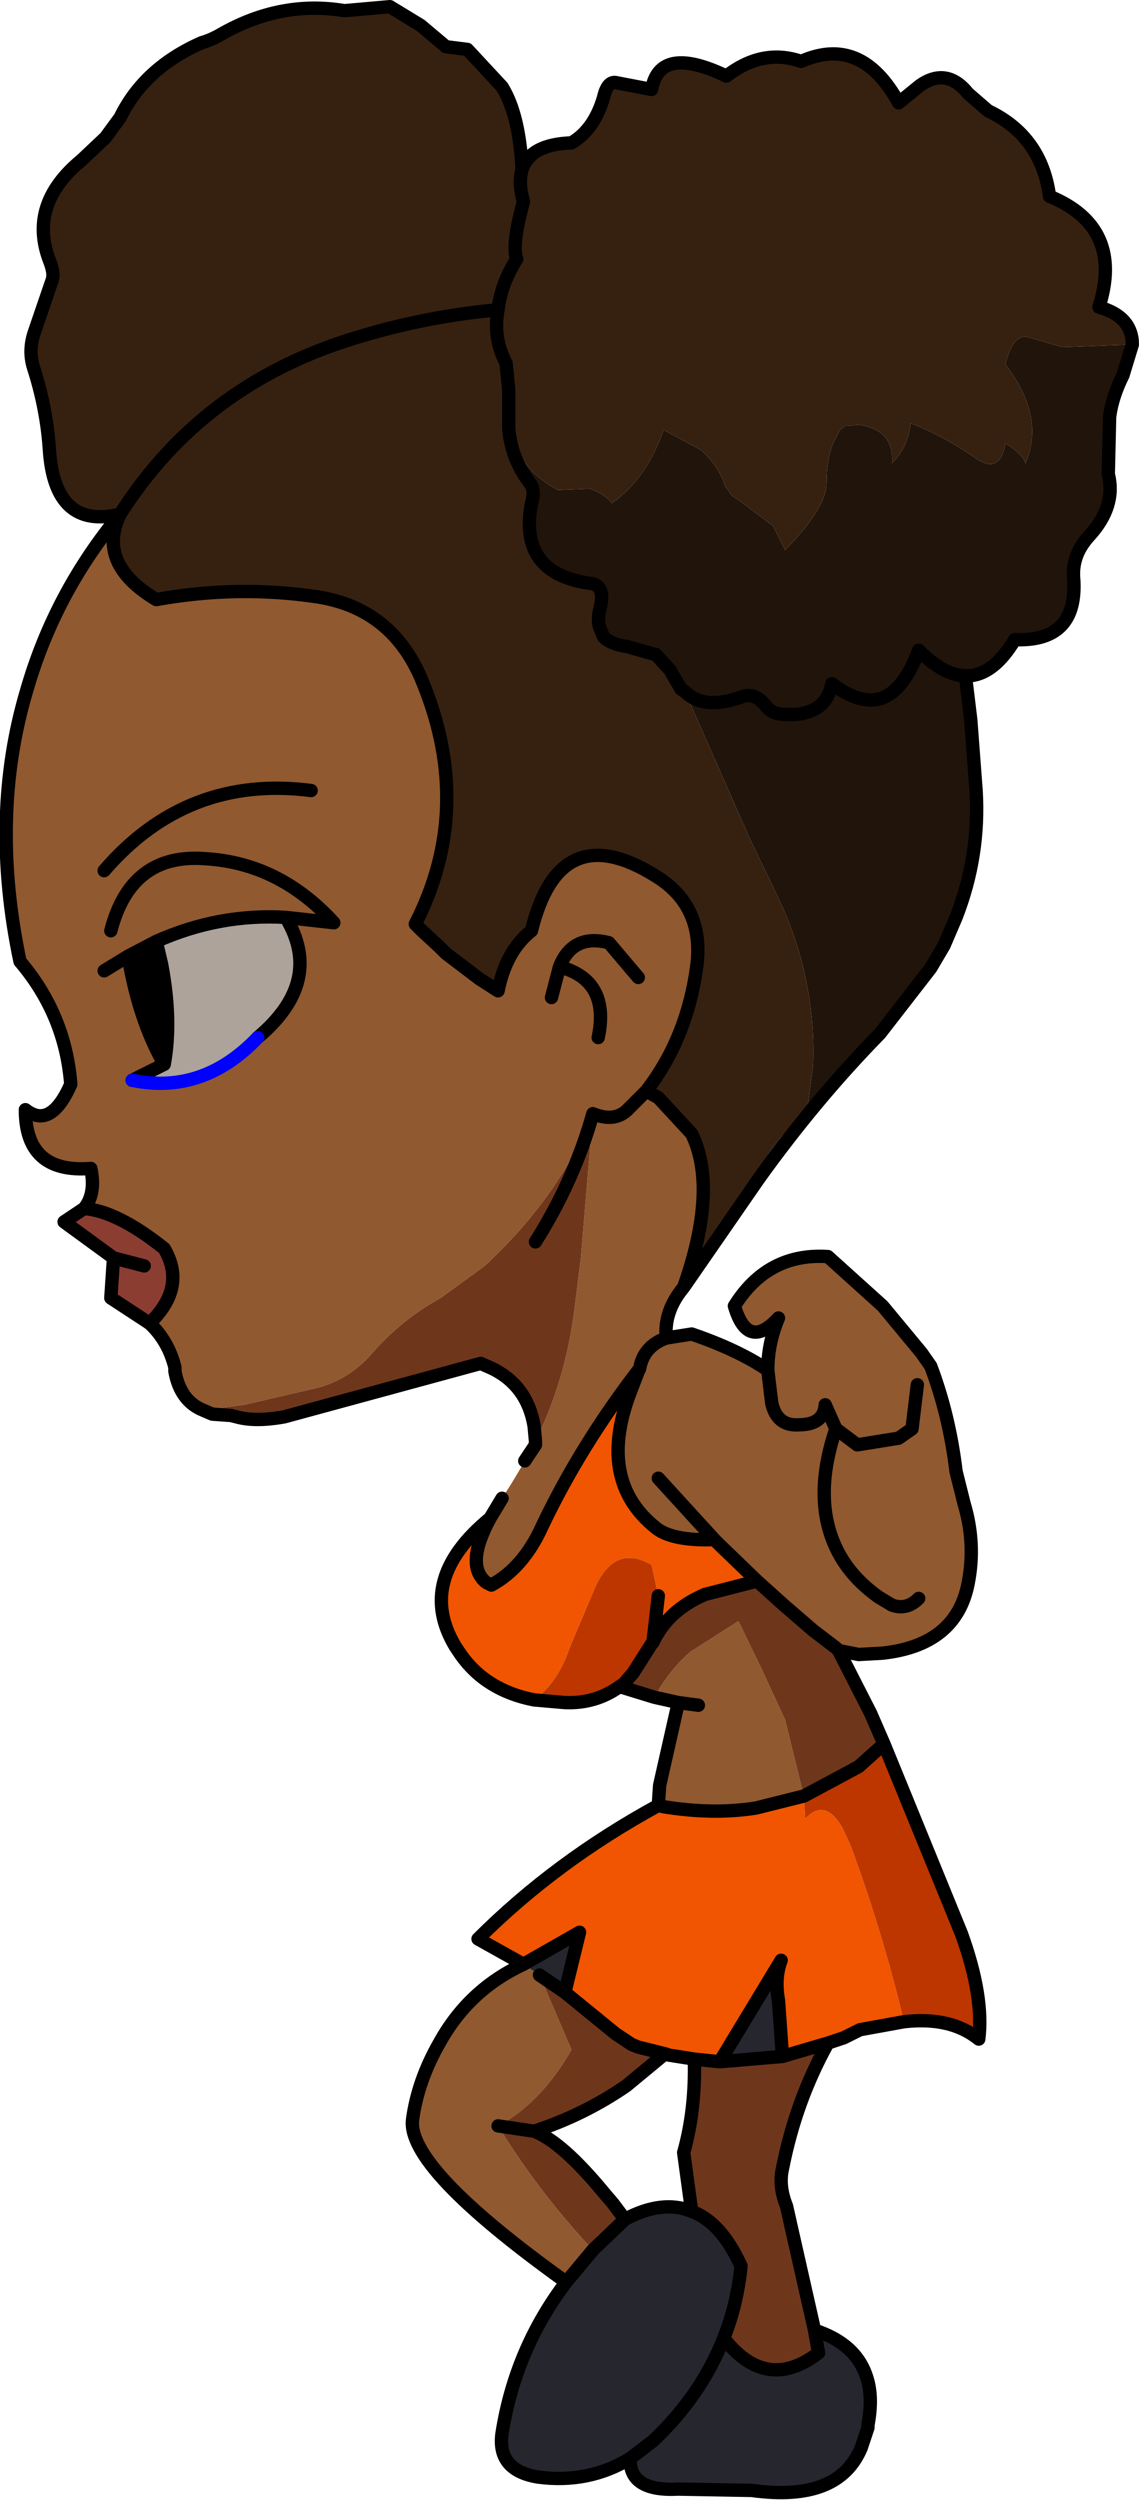
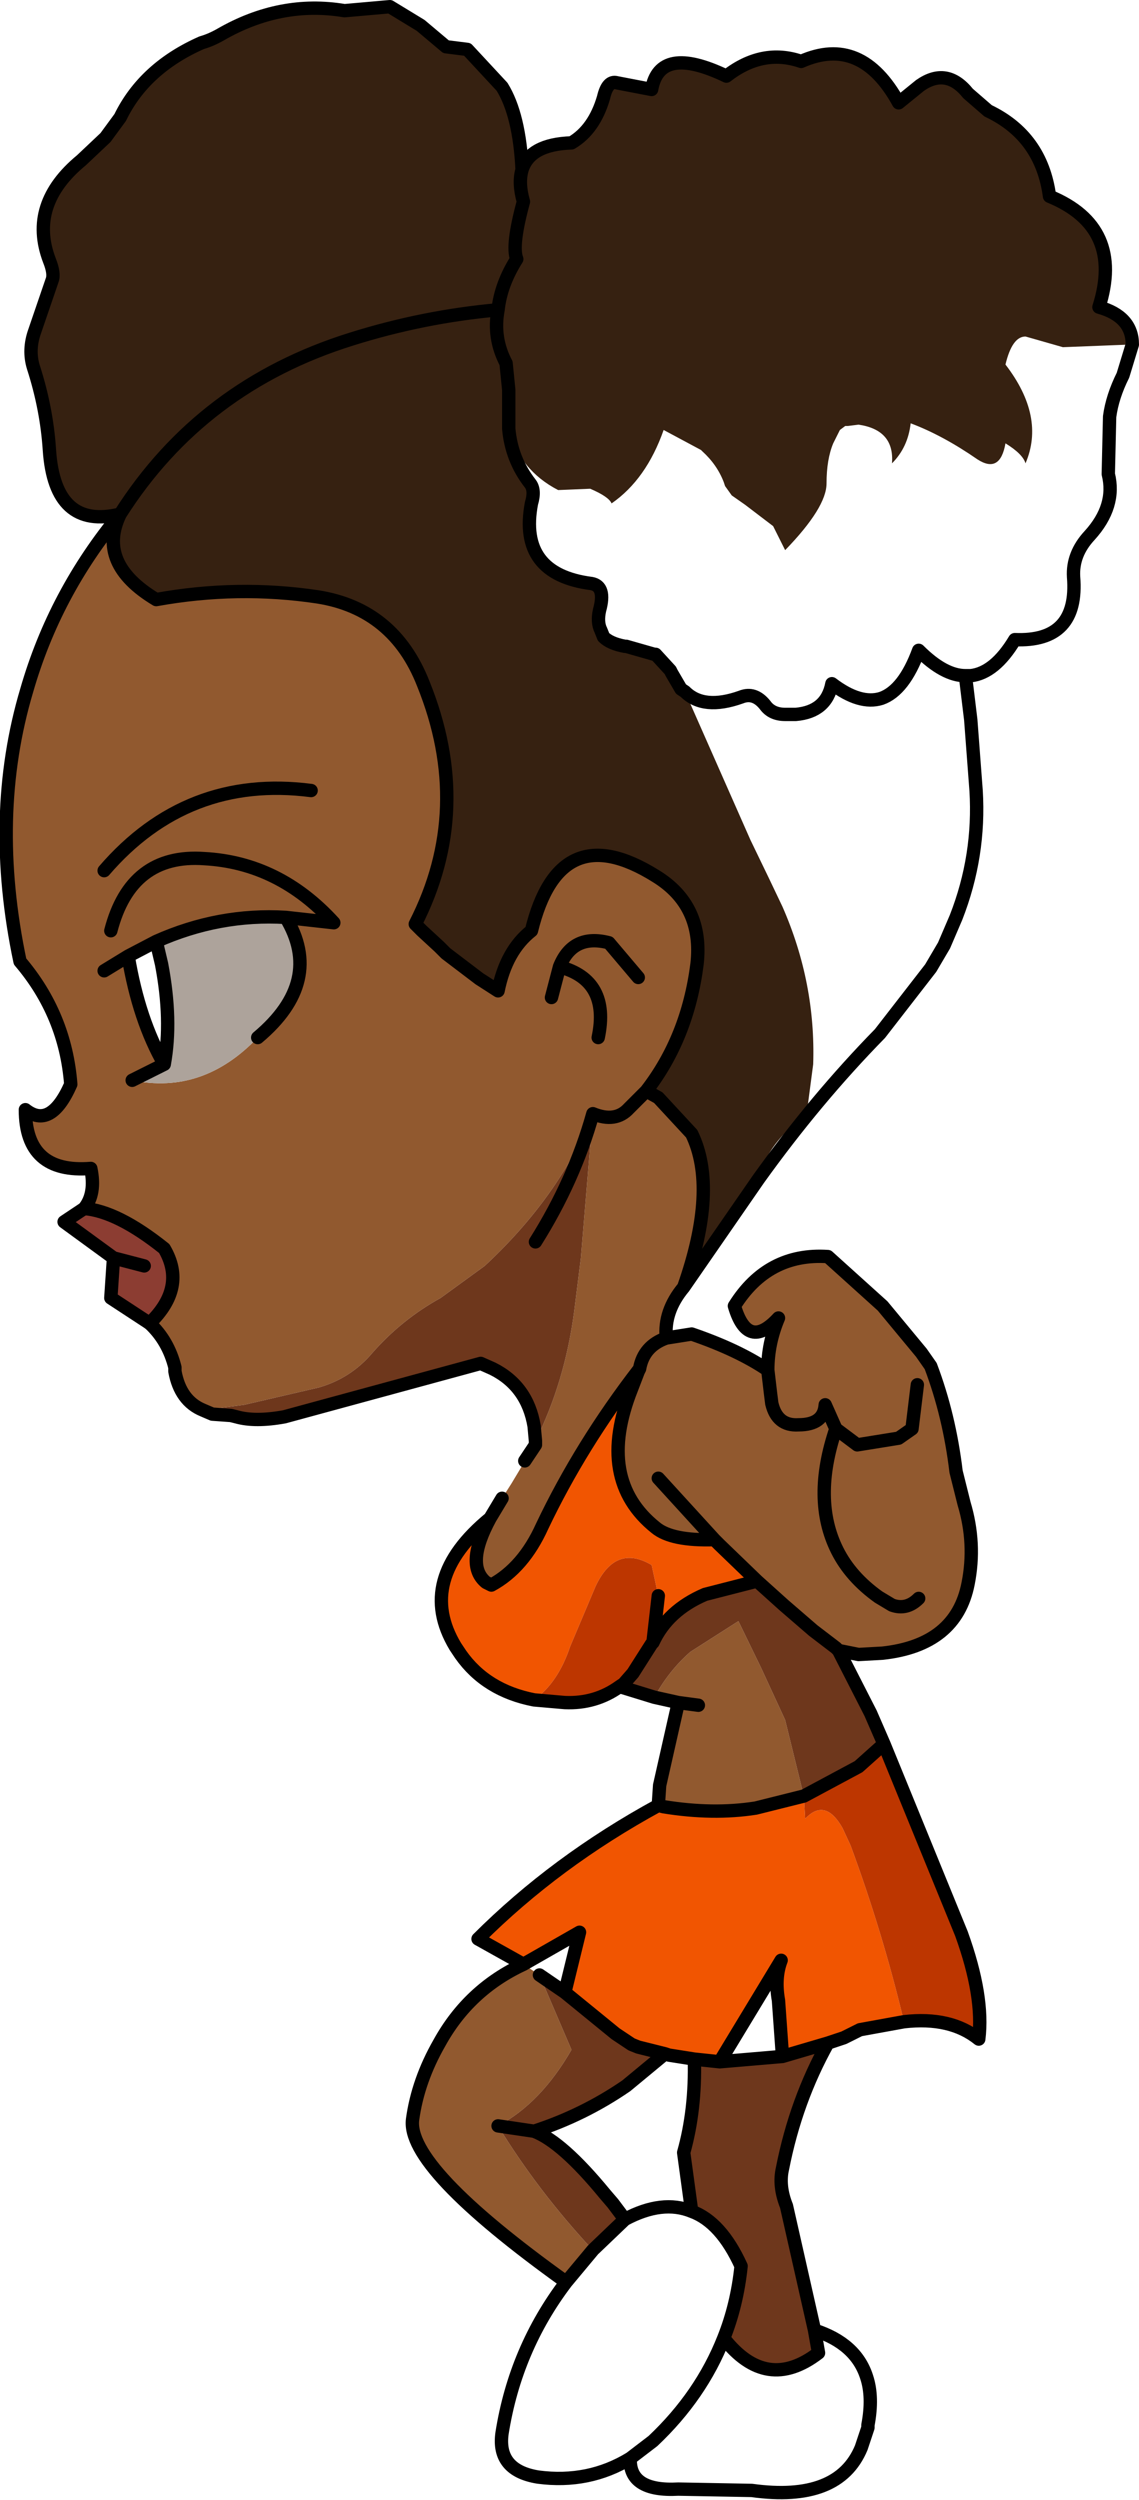
<svg xmlns="http://www.w3.org/2000/svg" height="93.6px" width="42.65px">
  <g transform="matrix(1.0, 0.0, 0.0, 1.0, 3.65, 8.85)">
    <path d="M0.85 10.4 Q-1.6 11.0 -1.8 8.0 -1.9 6.45 -2.4 4.9 -2.6 4.25 -2.35 3.55 L-1.7 1.65 Q-1.6 1.4 -1.8 0.9 -2.6 -1.2 -0.6 -2.85 L0.3 -3.7 0.85 -4.45 Q1.75 -6.3 3.9 -7.25 4.25 -7.35 4.6 -7.55 6.85 -8.85 9.25 -8.45 L10.95 -8.6 12.1 -7.9 13.05 -7.1 13.85 -7.0 15.15 -5.6 Q15.8 -4.55 15.9 -2.5 16.2 -3.45 17.75 -3.5 18.6 -4.0 18.95 -5.2 19.1 -5.85 19.45 -5.75 L20.75 -5.5 Q21.05 -7.2 23.55 -6.0 24.9 -7.05 26.35 -6.55 28.6 -7.55 30.0 -5.0 L30.8 -5.65 Q31.8 -6.35 32.6 -5.35 L33.35 -4.7 Q35.35 -3.75 35.65 -1.5 38.45 -0.35 37.5 2.65 38.75 3.0 38.75 4.05 L38.7 4.05 36.15 4.15 34.75 3.75 Q34.25 3.75 34.0 4.8 35.5 6.75 34.75 8.5 34.65 8.15 34.0 7.75 33.8 8.9 32.95 8.35 31.65 7.45 30.45 7.0 30.35 7.9 29.75 8.5 29.85 7.25 28.5 7.05 L28.1 7.1 28.0 7.1 27.8 7.25 27.55 7.75 Q27.3 8.35 27.3 9.25 27.3 10.15 25.75 11.75 L25.3 10.85 24.25 10.05 23.75 9.7 23.5 9.35 23.45 9.2 Q23.2 8.55 22.65 8.05 L22.6 8.0 21.2 7.25 Q20.55 9.1 19.25 10.0 19.15 9.75 18.45 9.45 L17.25 9.5 Q15.8 8.75 15.4 7.2 15.5 8.35 16.2 9.25 16.4 9.5 16.25 10.0 15.75 12.65 18.5 13.0 19.05 13.1 18.8 14.0 18.7 14.45 18.85 14.75 L18.95 15.0 Q19.2 15.25 19.75 15.35 L19.8 15.35 20.85 15.65 20.9 15.65 21.45 16.25 21.5 16.35 21.85 16.95 21.95 17.0 22.0 17.05 21.85 16.95 22.0 17.05 24.45 22.6 25.15 24.05 25.65 25.1 Q26.9 27.95 26.8 31.0 L26.55 32.9 Q25.1 33.9 24.75 35.3 L21.95 39.35 Q23.25 35.65 22.25 33.6 L21.0 32.25 20.55 32.0 Q22.1 30.0 22.45 27.25 22.7 25.05 20.9 23.95 17.3 21.7 16.25 26.0 15.3 26.75 15.0 28.25 L14.3 27.8 13.05 26.85 12.8 26.6 12.15 26.0 11.9 25.75 Q14.1 21.45 12.2 16.75 11.1 13.95 8.25 13.5 5.25 13.05 2.2 13.6 -0.05 12.25 0.85 10.4 3.9 5.6 9.5 3.85 12.2 3.0 15.0 2.75 15.1 1.8 15.7 0.85 15.5 0.35 15.95 -1.3 15.75 -2.0 15.9 -2.5 15.75 -2.0 15.95 -1.3 15.5 0.35 15.7 0.85 15.1 1.8 15.0 2.75 12.2 3.0 9.5 3.85 3.9 5.6 0.85 10.4 M15.4 7.2 L15.4 5.75 15.3 4.75 Q14.8 3.8 15.0 2.75 14.8 3.8 15.3 4.75 L15.4 5.75 15.4 7.2" fill="#362111" fill-rule="evenodd" stroke="none" />
    <path d="M21.95 39.35 Q21.2 40.25 21.3 41.25 L22.25 41.1 Q24.0 41.7 25.1 42.45 25.1 41.45 25.5 40.5 24.35 41.75 23.85 40.05 25.1 38.05 27.35 38.2 L29.4 40.05 30.85 41.8 31.2 42.3 Q31.9 44.15 32.15 46.25 L32.45 47.45 Q32.9 48.95 32.6 50.45 32.15 52.75 29.4 53.05 L28.5 53.1 27.75 52.95 27.65 52.85 26.8 52.2 25.7 51.25 24.7 50.35 23.3 49.0 23.1 48.8 Q21.5 48.85 20.9 48.35 18.65 46.55 20.0 43.15 L20.25 42.5 20.3 42.4 Q18.1 45.25 16.65 48.3 15.95 49.85 14.75 50.5 L14.65 50.45 14.55 50.4 Q13.75 49.75 14.7 48.0 L15.15 47.25 15.5 46.7 15.95 45.95 16.0 45.85 16.4 45.25 16.4 45.1 Q17.5 42.9 17.85 40.25 L18.1 38.25 18.55 32.85 Q19.4 33.2 19.9 32.65 L20.55 32.0 21.0 32.25 22.25 33.6 Q23.25 35.65 21.95 39.35 M17.55 76.6 Q11.55 72.3 11.8 70.5 12.0 69.05 12.8 67.65 13.9 65.65 15.95 64.7 L16.55 65.1 17.75 67.9 Q16.6 69.9 15.0 70.75 16.5 73.2 18.55 75.4 L17.55 76.6 M21.0 58.75 L21.05 58.0 21.75 54.9 20.85 54.7 Q21.4 53.7 22.2 53.0 L24.0 51.85 24.85 53.6 25.75 55.55 26.45 58.4 24.65 58.85 Q23.05 59.1 21.2 58.8 L21.0 58.75 M3.95 43.95 Q3.1 43.6 2.9 42.5 L2.9 42.35 Q2.65 41.35 1.95 40.7 3.35 39.35 2.5 37.9 0.75 36.5 -0.5 36.4 -0.05 35.85 -0.25 34.9 -2.7 35.1 -2.7 32.7 -1.75 33.45 -1.0 31.75 -1.2 29.15 -2.9 27.15 -4.05 21.7 -2.65 17.0 -1.6 13.35 0.85 10.4 -0.05 12.25 2.2 13.6 5.25 13.05 8.25 13.5 11.1 13.95 12.2 16.75 14.1 21.45 11.9 25.75 L12.15 26.0 12.8 26.6 13.05 26.85 14.3 27.8 15.0 28.25 Q15.3 26.75 16.25 26.0 17.3 21.7 20.9 23.95 22.7 25.05 22.45 27.25 22.1 30.0 20.55 32.0 L19.9 32.65 Q19.4 33.2 18.55 32.85 17.3 35.95 14.5 38.55 L12.85 39.75 Q11.4 40.55 10.3 41.8 9.5 42.75 8.3 43.1 L5.5 43.75 4.35 43.9 3.95 43.95 M17.0 28.5 L17.3 27.35 Q17.8 26.1 19.15 26.45 L20.25 27.75 19.15 26.45 Q17.8 26.1 17.3 27.35 19.2 27.85 18.75 30.0 19.2 27.85 17.3 27.35 L17.0 28.5 M8.0 20.75 Q3.35 20.15 0.25 23.75 3.35 20.15 8.0 20.75 M0.5 26.0 Q1.25 23.1 4.0 23.3 6.8 23.45 8.85 25.7 L7.05 25.5 8.85 25.7 Q6.8 23.45 4.0 23.3 1.25 23.1 0.5 26.0 M6.0 30.0 Q8.5 27.9 7.05 25.5 4.55 25.35 2.2 26.4 L1.15 26.95 0.25 27.5 1.15 26.95 Q1.55 29.35 2.5 31.0 L1.3 31.6 Q3.95 32.15 6.0 30.0 M21.3 41.25 Q20.45 41.55 20.3 42.4 20.45 41.55 21.3 41.25 M30.7 43.0 L30.5 44.65 30.0 45.0 28.45 45.25 27.65 44.65 27.25 43.75 Q27.2 44.5 26.25 44.5 25.45 44.55 25.25 43.7 L25.2 43.3 25.1 42.45 25.2 43.3 25.25 43.7 Q25.45 44.55 26.25 44.5 27.2 44.5 27.25 43.75 L27.65 44.65 28.45 45.25 30.0 45.0 30.5 44.65 30.7 43.0 M30.75 51.0 Q30.3 51.45 29.75 51.25 L29.25 50.95 Q28.2 50.2 27.7 49.2 26.75 47.3 27.65 44.65 26.75 47.3 27.7 49.2 28.2 50.2 29.25 50.95 L29.75 51.25 Q30.3 51.45 30.75 51.0 M23.1 48.8 L21.0 46.5 23.1 48.8 M22.5 55.0 L21.75 54.9 22.5 55.0" fill="#91592f" fill-rule="evenodd" stroke="none" />
    <path d="M30.2 66.85 L28.55 67.15 27.95 67.45 27.35 67.65 25.65 68.15 25.5 66.05 Q25.35 65.2 25.6 64.55 L23.3 68.35 22.35 68.25 21.4 68.1 21.25 68.05 20.25 67.8 20.0 67.7 19.4 67.3 17.5 65.75 18.05 63.5 15.95 64.7 14.25 63.75 Q17.15 60.85 21.0 58.75 L21.2 58.8 Q23.05 59.1 24.65 58.85 L26.45 58.4 26.5 59.25 Q27.25 58.45 27.9 59.6 L28.2 60.25 Q29.4 63.5 30.2 66.85 M16.35 54.8 Q14.55 54.45 13.6 53.1 L13.4 52.8 Q11.9 50.3 14.7 48.0 13.75 49.75 14.55 50.4 L14.65 50.45 14.75 50.5 Q15.95 49.85 16.65 48.3 18.1 45.25 20.3 42.4 L20.25 42.5 20.0 43.15 Q18.65 46.55 20.9 48.35 21.5 48.85 23.1 48.8 L23.3 49.0 24.7 50.35 22.75 50.85 Q21.35 51.45 20.8 52.65 L21.0 50.9 20.75 49.75 Q19.4 48.95 18.65 50.55 L17.7 52.8 Q17.25 54.15 16.35 54.8" fill="#f15501" fill-rule="evenodd" stroke="none" />
-     <path d="M26.85 78.4 Q28.4 78.9 28.8 80.15 29.05 80.9 28.85 81.95 L28.85 82.05 28.6 82.8 Q27.75 84.85 24.5 84.4 L21.75 84.35 Q19.9 84.45 19.95 83.2 18.4 84.15 16.5 83.9 14.95 83.65 15.15 82.25 15.65 79.1 17.55 76.6 L18.55 75.4 18.6 75.35 19.75 74.25 Q21.15 73.5 22.25 73.95 23.35 74.35 24.1 76.0 23.95 77.45 23.45 78.7 25.05 80.75 27.0 79.25 L26.85 78.4 M23.3 68.35 L25.6 64.55 Q25.35 65.2 25.5 66.05 L25.65 68.15 23.3 68.35 M17.5 65.75 L16.55 65.1 15.95 64.7 18.05 63.5 17.5 65.75 M19.95 83.2 L20.8 82.55 Q22.6 80.85 23.45 78.7 22.6 80.85 20.8 82.55 L19.95 83.2" fill="#26262f" fill-rule="evenodd" stroke="none" />
-     <path d="M2.2 26.4 L2.4 27.25 Q2.8 29.35 2.5 31.0 1.55 29.35 1.15 26.95 L2.2 26.4" fill="#000000" fill-rule="evenodd" stroke="none" />
    <path d="M1.95 40.7 L0.5 39.75 0.6 38.25 -1.25 36.9 -0.5 36.4 Q0.75 36.5 2.5 37.9 3.35 39.35 1.95 40.7 M1.75 38.55 L0.6 38.25 1.75 38.55" fill="#8c3d32" fill-rule="evenodd" stroke="none" />
    <path d="M27.75 52.95 L28.95 55.3 29.45 56.45 28.5 57.3 26.45 58.4 25.75 55.55 24.85 53.6 24.0 51.85 22.2 53.0 Q21.4 53.7 20.85 54.7 L19.55 54.3 19.7 54.2 20.05 53.8 20.75 52.7 20.8 52.65 Q21.35 51.45 22.75 50.85 L24.7 50.35 25.7 51.25 26.8 52.2 27.65 52.85 27.75 52.95 M27.35 67.65 Q26.15 69.8 25.65 72.35 25.5 73.0 25.8 73.75 L26.85 78.4 27.0 79.25 Q25.05 80.75 23.45 78.7 23.95 77.45 24.1 76.0 23.35 74.35 22.25 73.95 L21.95 71.75 Q22.4 70.15 22.35 68.25 L23.3 68.35 25.65 68.15 27.35 67.65 M16.4 45.1 L16.35 44.55 Q16.1 43.05 14.8 42.4 L14.35 42.2 7.0 44.2 Q5.9 44.4 5.2 44.2 L5.0 44.15 4.3 44.1 3.95 43.95 4.35 43.9 5.5 43.75 8.3 43.1 Q9.5 42.75 10.3 41.8 11.4 40.55 12.85 39.75 L14.5 38.55 Q17.3 35.95 18.55 32.85 L18.1 38.25 17.85 40.25 Q17.5 42.9 16.4 45.1 M16.4 37.65 Q17.85 35.35 18.55 32.85 17.85 35.35 16.4 37.65 M17.5 65.75 L19.4 67.3 20.0 67.7 20.25 67.8 21.25 68.05 19.8 69.25 Q18.2 70.35 16.35 70.95 17.4 71.35 19.0 73.3 L19.3 73.65 19.75 74.25 18.6 75.35 18.55 75.4 Q16.5 73.2 15.0 70.75 16.6 69.9 17.75 67.9 L16.55 65.1 17.5 65.75 M16.35 70.95 L15.0 70.75 16.35 70.95" fill="#6e371c" fill-rule="evenodd" stroke="none" />
-     <path d="M38.75 4.05 L38.4 5.2 Q38.0 6.0 37.9 6.75 L37.85 8.9 Q38.15 10.1 37.15 11.2 36.5 11.9 36.55 12.75 36.75 15.2 34.35 15.1 33.6 16.35 32.7 16.45 L32.5 16.45 32.7 18.1 32.9 20.75 Q33.05 23.2 32.15 25.5 L31.7 26.55 31.2 27.4 29.3 29.85 Q26.9 32.3 24.75 35.3 25.1 33.9 26.55 32.9 L26.8 31.0 Q26.9 27.95 25.65 25.1 L25.15 24.05 24.45 22.6 22.0 17.05 Q22.7 17.75 24.1 17.25 24.6 17.05 25.0 17.55 25.25 17.9 25.75 17.9 L26.15 17.9 Q27.3 17.8 27.5 16.75 28.55 17.55 29.35 17.3 30.2 17.0 30.75 15.5 31.7 16.45 32.5 16.45 31.7 16.45 30.75 15.5 30.2 17.0 29.35 17.3 28.55 17.55 27.5 16.75 27.3 17.8 26.15 17.9 L25.75 17.9 Q25.25 17.9 25.0 17.55 24.6 17.05 24.1 17.25 22.7 17.75 22.0 17.05 L21.95 17.0 21.85 16.95 21.5 16.35 21.45 16.25 20.9 15.65 20.85 15.65 19.8 15.35 19.75 15.35 Q19.2 15.25 18.95 15.0 L18.85 14.75 Q18.7 14.45 18.8 14.0 19.05 13.1 18.5 13.0 15.75 12.65 16.25 10.0 16.4 9.5 16.2 9.25 15.5 8.35 15.4 7.2 15.8 8.75 17.25 9.5 L18.45 9.45 Q19.15 9.75 19.25 10.0 20.55 9.1 21.2 7.25 L22.6 8.0 22.65 8.05 Q23.2 8.55 23.45 9.2 L23.5 9.35 23.75 9.7 24.25 10.05 25.3 10.85 25.75 11.75 Q27.3 10.15 27.3 9.25 27.3 8.35 27.55 7.75 L27.8 7.25 28.0 7.1 28.1 7.1 28.5 7.05 Q29.85 7.25 29.75 8.5 30.35 7.9 30.45 7.0 31.65 7.45 32.95 8.35 33.8 8.9 34.0 7.75 34.65 8.15 34.75 8.5 35.5 6.75 34.0 4.8 34.25 3.75 34.75 3.75 L36.15 4.15 38.7 4.05 38.75 4.05" fill="#21140a" fill-rule="evenodd" stroke="none" />
    <path d="M2.2 26.4 Q4.55 25.35 7.05 25.5 8.5 27.9 6.0 30.0 3.95 32.15 1.3 31.6 L2.5 31.0 Q2.8 29.35 2.4 27.25 L2.2 26.4" fill="#ada39b" fill-rule="evenodd" stroke="none" />
    <path d="M29.45 56.45 L32.35 63.55 Q33.2 65.9 33.0 67.5 31.95 66.65 30.2 66.85 29.4 63.5 28.2 60.25 L27.9 59.6 Q27.25 58.45 26.5 59.25 L26.45 58.4 28.5 57.3 29.45 56.45 M19.55 54.3 Q18.65 54.95 17.5 54.9 L16.35 54.8 Q17.25 54.15 17.7 52.8 L18.65 50.55 Q19.4 48.95 20.75 49.75 L21.0 50.9 20.8 52.65 20.75 52.7 20.05 53.8 19.7 54.2 19.55 54.3" fill="#bd3600" fill-rule="evenodd" stroke="none" />
    <path d="M1.95 40.7 Q3.35 39.35 2.5 37.9 0.75 36.5 -0.5 36.4" fill="none" stroke="#000000" stroke-linecap="round" stroke-linejoin="round" stroke-width="0.5" />
    <path d="M0.85 10.4 Q-1.6 11.0 -1.8 8.0 -1.9 6.45 -2.4 4.9 -2.6 4.25 -2.35 3.55 L-1.7 1.65 Q-1.6 1.4 -1.8 0.9 -2.6 -1.2 -0.6 -2.85 L0.3 -3.7 0.85 -4.45 Q1.75 -6.3 3.9 -7.25 4.25 -7.35 4.6 -7.55 6.85 -8.85 9.25 -8.45 L10.95 -8.6 12.1 -7.9 13.05 -7.1 13.85 -7.0 15.15 -5.6 Q15.8 -4.55 15.9 -2.5 16.2 -3.45 17.75 -3.5 18.6 -4.0 18.95 -5.2 19.1 -5.85 19.45 -5.75 L20.75 -5.5 Q21.05 -7.2 23.55 -6.0 24.9 -7.05 26.35 -6.55 28.6 -7.55 30.0 -5.0 L30.8 -5.65 Q31.8 -6.35 32.6 -5.35 L33.35 -4.7 Q35.35 -3.75 35.65 -1.5 38.45 -0.35 37.5 2.65 38.75 3.0 38.75 4.05 L38.4 5.2 Q38.0 6.0 37.9 6.75 L37.85 8.9 Q38.15 10.1 37.15 11.2 36.5 11.9 36.55 12.75 36.75 15.2 34.35 15.1 33.6 16.35 32.7 16.45 L32.5 16.45 32.7 18.1 32.9 20.75 Q33.05 23.2 32.15 25.5 L31.7 26.55 31.2 27.4 29.3 29.85 Q26.9 32.3 24.75 35.3 L21.95 39.35 Q21.2 40.25 21.3 41.25 L22.25 41.1 Q24.0 41.7 25.1 42.45 25.1 41.45 25.5 40.5 24.35 41.75 23.85 40.05 25.1 38.05 27.35 38.2 L29.4 40.05 30.85 41.8 31.2 42.3 Q31.9 44.15 32.15 46.25 L32.45 47.45 Q32.9 48.95 32.6 50.45 32.15 52.75 29.4 53.05 L28.5 53.1 27.75 52.95 28.95 55.3 29.45 56.45 32.35 63.55 Q33.2 65.9 33.0 67.5 31.95 66.65 30.2 66.85 L28.55 67.15 27.95 67.45 27.35 67.65 Q26.15 69.8 25.65 72.35 25.5 73.0 25.8 73.75 L26.85 78.4 Q28.4 78.9 28.8 80.15 29.05 80.9 28.85 81.95 L28.85 82.05 28.6 82.8 Q27.75 84.85 24.5 84.4 L21.75 84.35 Q19.9 84.45 19.95 83.2 18.4 84.15 16.5 83.9 14.95 83.65 15.15 82.25 15.65 79.1 17.55 76.6 11.55 72.3 11.8 70.5 12.0 69.05 12.8 67.65 13.9 65.65 15.95 64.7 L14.25 63.75 Q17.15 60.85 21.0 58.75 L21.05 58.0 21.75 54.9 20.85 54.7 19.55 54.3 Q18.65 54.95 17.5 54.9 L16.35 54.8 Q14.55 54.45 13.6 53.1 L13.4 52.8 Q11.9 50.3 14.7 48.0 L15.15 47.25 M16.0 45.85 L16.4 45.25 16.4 45.1 16.35 44.55 Q16.1 43.05 14.8 42.4 L14.35 42.2 7.0 44.2 Q5.9 44.4 5.2 44.2 L5.0 44.15 4.3 44.1 3.95 43.95 Q3.1 43.6 2.9 42.5 L2.9 42.35 Q2.65 41.35 1.95 40.7 L0.5 39.75 0.6 38.25 -1.25 36.9 -0.5 36.4 Q-0.05 35.85 -0.25 34.9 -2.7 35.1 -2.7 32.7 -1.75 33.45 -1.0 31.75 -1.2 29.15 -2.9 27.15 -4.05 21.7 -2.65 17.0 -1.6 13.35 0.85 10.4 3.9 5.6 9.5 3.85 12.2 3.0 15.0 2.75 15.1 1.8 15.7 0.85 15.5 0.35 15.95 -1.3 15.75 -2.0 15.9 -2.5 M22.0 17.05 Q22.7 17.75 24.1 17.25 24.6 17.05 25.0 17.55 25.25 17.9 25.75 17.9 L26.15 17.9 Q27.3 17.8 27.5 16.75 28.55 17.55 29.35 17.3 30.2 17.0 30.75 15.5 31.7 16.45 32.5 16.45 M15.4 7.2 Q15.5 8.35 16.2 9.25 16.4 9.5 16.25 10.0 15.75 12.65 18.5 13.0 19.05 13.1 18.8 14.0 18.7 14.45 18.85 14.75 L18.95 15.0 Q19.2 15.25 19.75 15.35 L19.8 15.35 20.85 15.65 20.9 15.65 21.45 16.25 21.5 16.35 21.85 16.95 22.0 17.05 M15.0 2.75 Q14.8 3.8 15.3 4.75 L15.4 5.75 15.4 7.2 M0.85 10.4 Q-0.05 12.25 2.2 13.6 5.25 13.05 8.25 13.5 11.1 13.95 12.2 16.75 14.1 21.45 11.9 25.75 L12.15 26.0 12.8 26.6 13.05 26.85 14.3 27.8 15.0 28.25 Q15.3 26.75 16.25 26.0 17.3 21.7 20.9 23.95 22.7 25.05 22.45 27.25 22.1 30.0 20.55 32.0 L21.0 32.25 22.25 33.6 Q23.25 35.65 21.95 39.35 M0.25 23.75 Q3.35 20.15 8.0 20.75 M20.25 27.75 L19.15 26.45 Q17.8 26.1 17.3 27.35 19.2 27.85 18.75 30.0 M17.3 27.35 L17.0 28.5 M20.55 32.0 L19.9 32.65 Q19.4 33.2 18.55 32.85 17.85 35.35 16.4 37.65 M7.05 25.5 L8.85 25.7 Q6.8 23.45 4.0 23.3 1.25 23.1 0.5 26.0 M6.0 30.0 Q8.5 27.9 7.05 25.5 4.55 25.35 2.2 26.4 L2.4 27.25 Q2.8 29.35 2.5 31.0 L1.3 31.6 M1.15 26.95 L0.25 27.5 M1.15 26.95 L2.2 26.4 M2.5 31.0 Q1.55 29.35 1.15 26.95 M0.6 38.25 L1.75 38.55 M25.1 42.45 L25.2 43.3 25.25 43.7 Q25.45 44.55 26.25 44.5 27.2 44.5 27.25 43.75 L27.65 44.65 28.45 45.25 30.0 45.0 30.5 44.65 30.7 43.0 M20.3 42.4 Q20.45 41.55 21.3 41.25 M24.7 50.35 L23.3 49.0 23.1 48.8 Q21.5 48.85 20.9 48.35 18.65 46.55 20.0 43.15 L20.25 42.5 20.3 42.4 Q18.1 45.25 16.65 48.3 15.95 49.85 14.75 50.5 L14.65 50.45 14.55 50.4 Q13.75 49.75 14.7 48.0 M21.0 46.5 L23.1 48.8 M27.65 44.65 Q26.75 47.3 27.7 49.2 28.2 50.2 29.25 50.95 L29.75 51.25 Q30.3 51.45 30.75 51.0 M24.7 50.35 L25.7 51.25 26.8 52.2 27.65 52.85 27.75 52.95 M26.45 58.4 L28.5 57.3 29.45 56.45 M21.75 54.9 L22.5 55.0 M19.55 54.3 L19.7 54.2 20.05 53.8 20.75 52.7 20.8 52.65 21.0 50.9 M20.8 52.65 Q21.35 51.45 22.75 50.85 L24.7 50.35 M21.0 58.75 L21.2 58.8 Q23.05 59.1 24.65 58.85 L26.45 58.4 M23.3 68.35 L25.6 64.55 Q25.35 65.2 25.5 66.05 L25.65 68.15 27.35 67.65 M21.25 68.05 L20.25 67.8 20.0 67.7 19.4 67.3 17.5 65.75 16.55 65.1 M15.0 70.75 L16.35 70.95 Q18.2 70.35 19.8 69.25 L21.25 68.05 21.4 68.1 22.35 68.25 23.3 68.35 25.65 68.15 M22.35 68.25 Q22.4 70.15 21.95 71.75 L22.25 73.95 Q23.35 74.35 24.1 76.0 23.95 77.45 23.45 78.7 25.05 80.75 27.0 79.25 L26.85 78.4 M17.5 65.75 L18.05 63.5 15.95 64.7 M19.75 74.25 L19.3 73.65 19.0 73.3 Q17.4 71.35 16.35 70.95 M19.75 74.25 L18.6 75.35 M18.55 75.4 L17.55 76.6 M23.45 78.7 Q22.6 80.85 20.8 82.55 L19.95 83.2 M22.25 73.95 Q21.15 73.5 19.75 74.25" fill="none" stroke="#000000" stroke-linecap="round" stroke-linejoin="round" stroke-width="0.5" />
-     <path d="M1.3 31.6 Q3.95 32.15 6.0 30.0" fill="none" stroke="#0000ff" stroke-linecap="round" stroke-linejoin="round" stroke-width="0.5" />
  </g>
</svg>